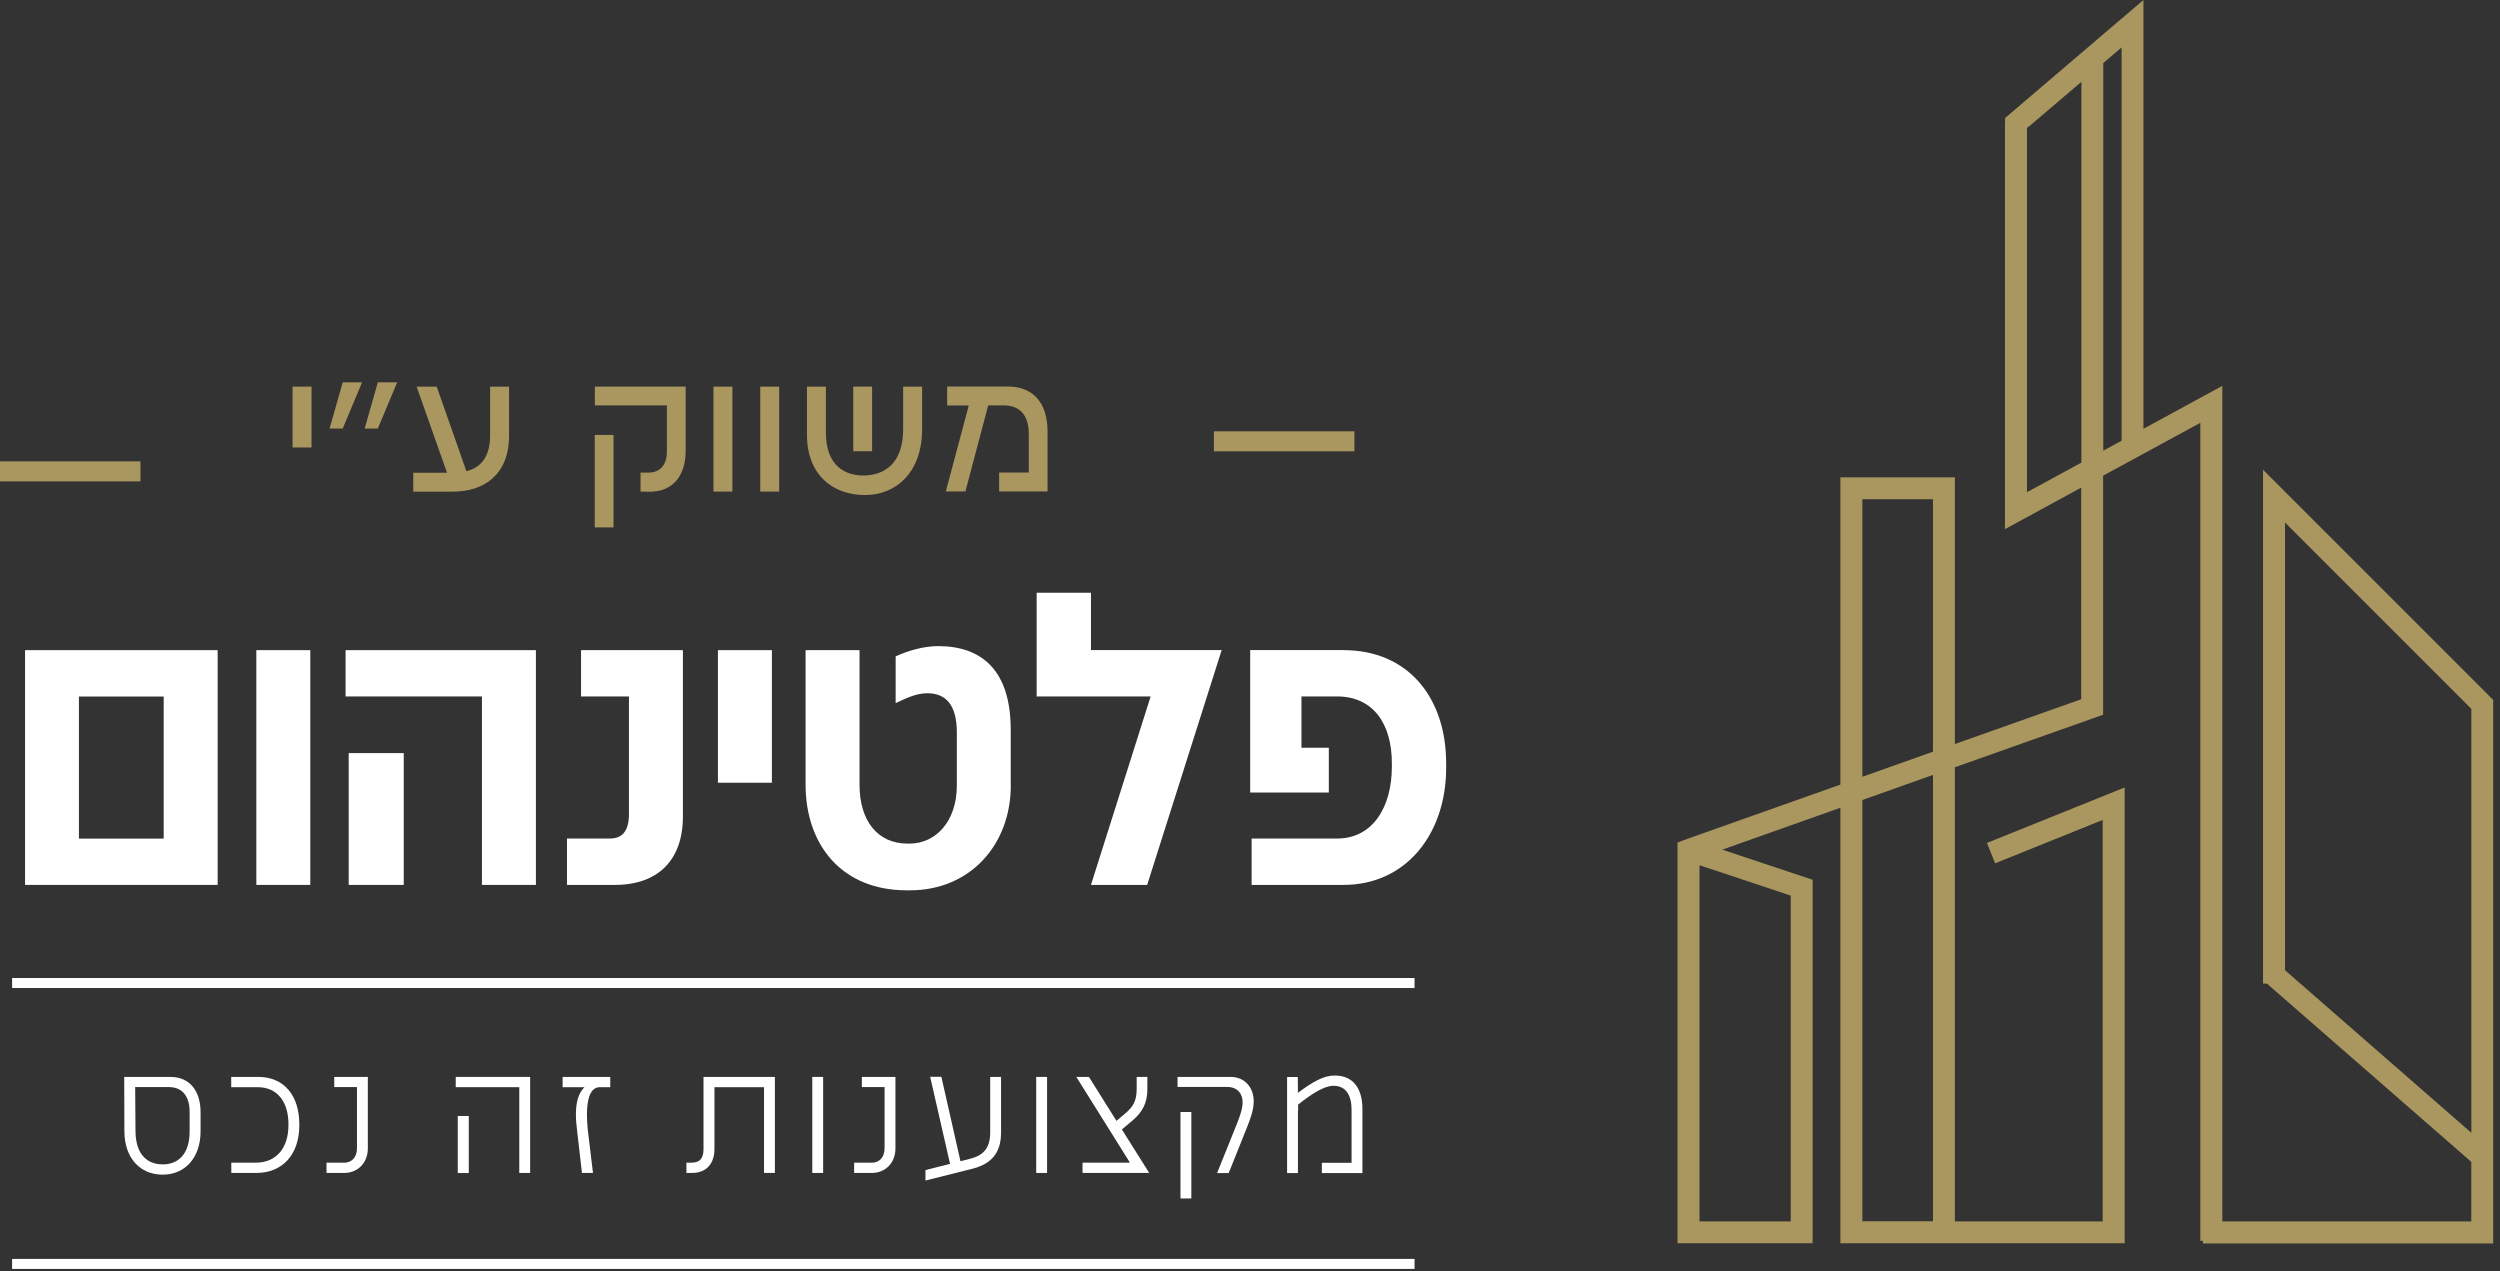
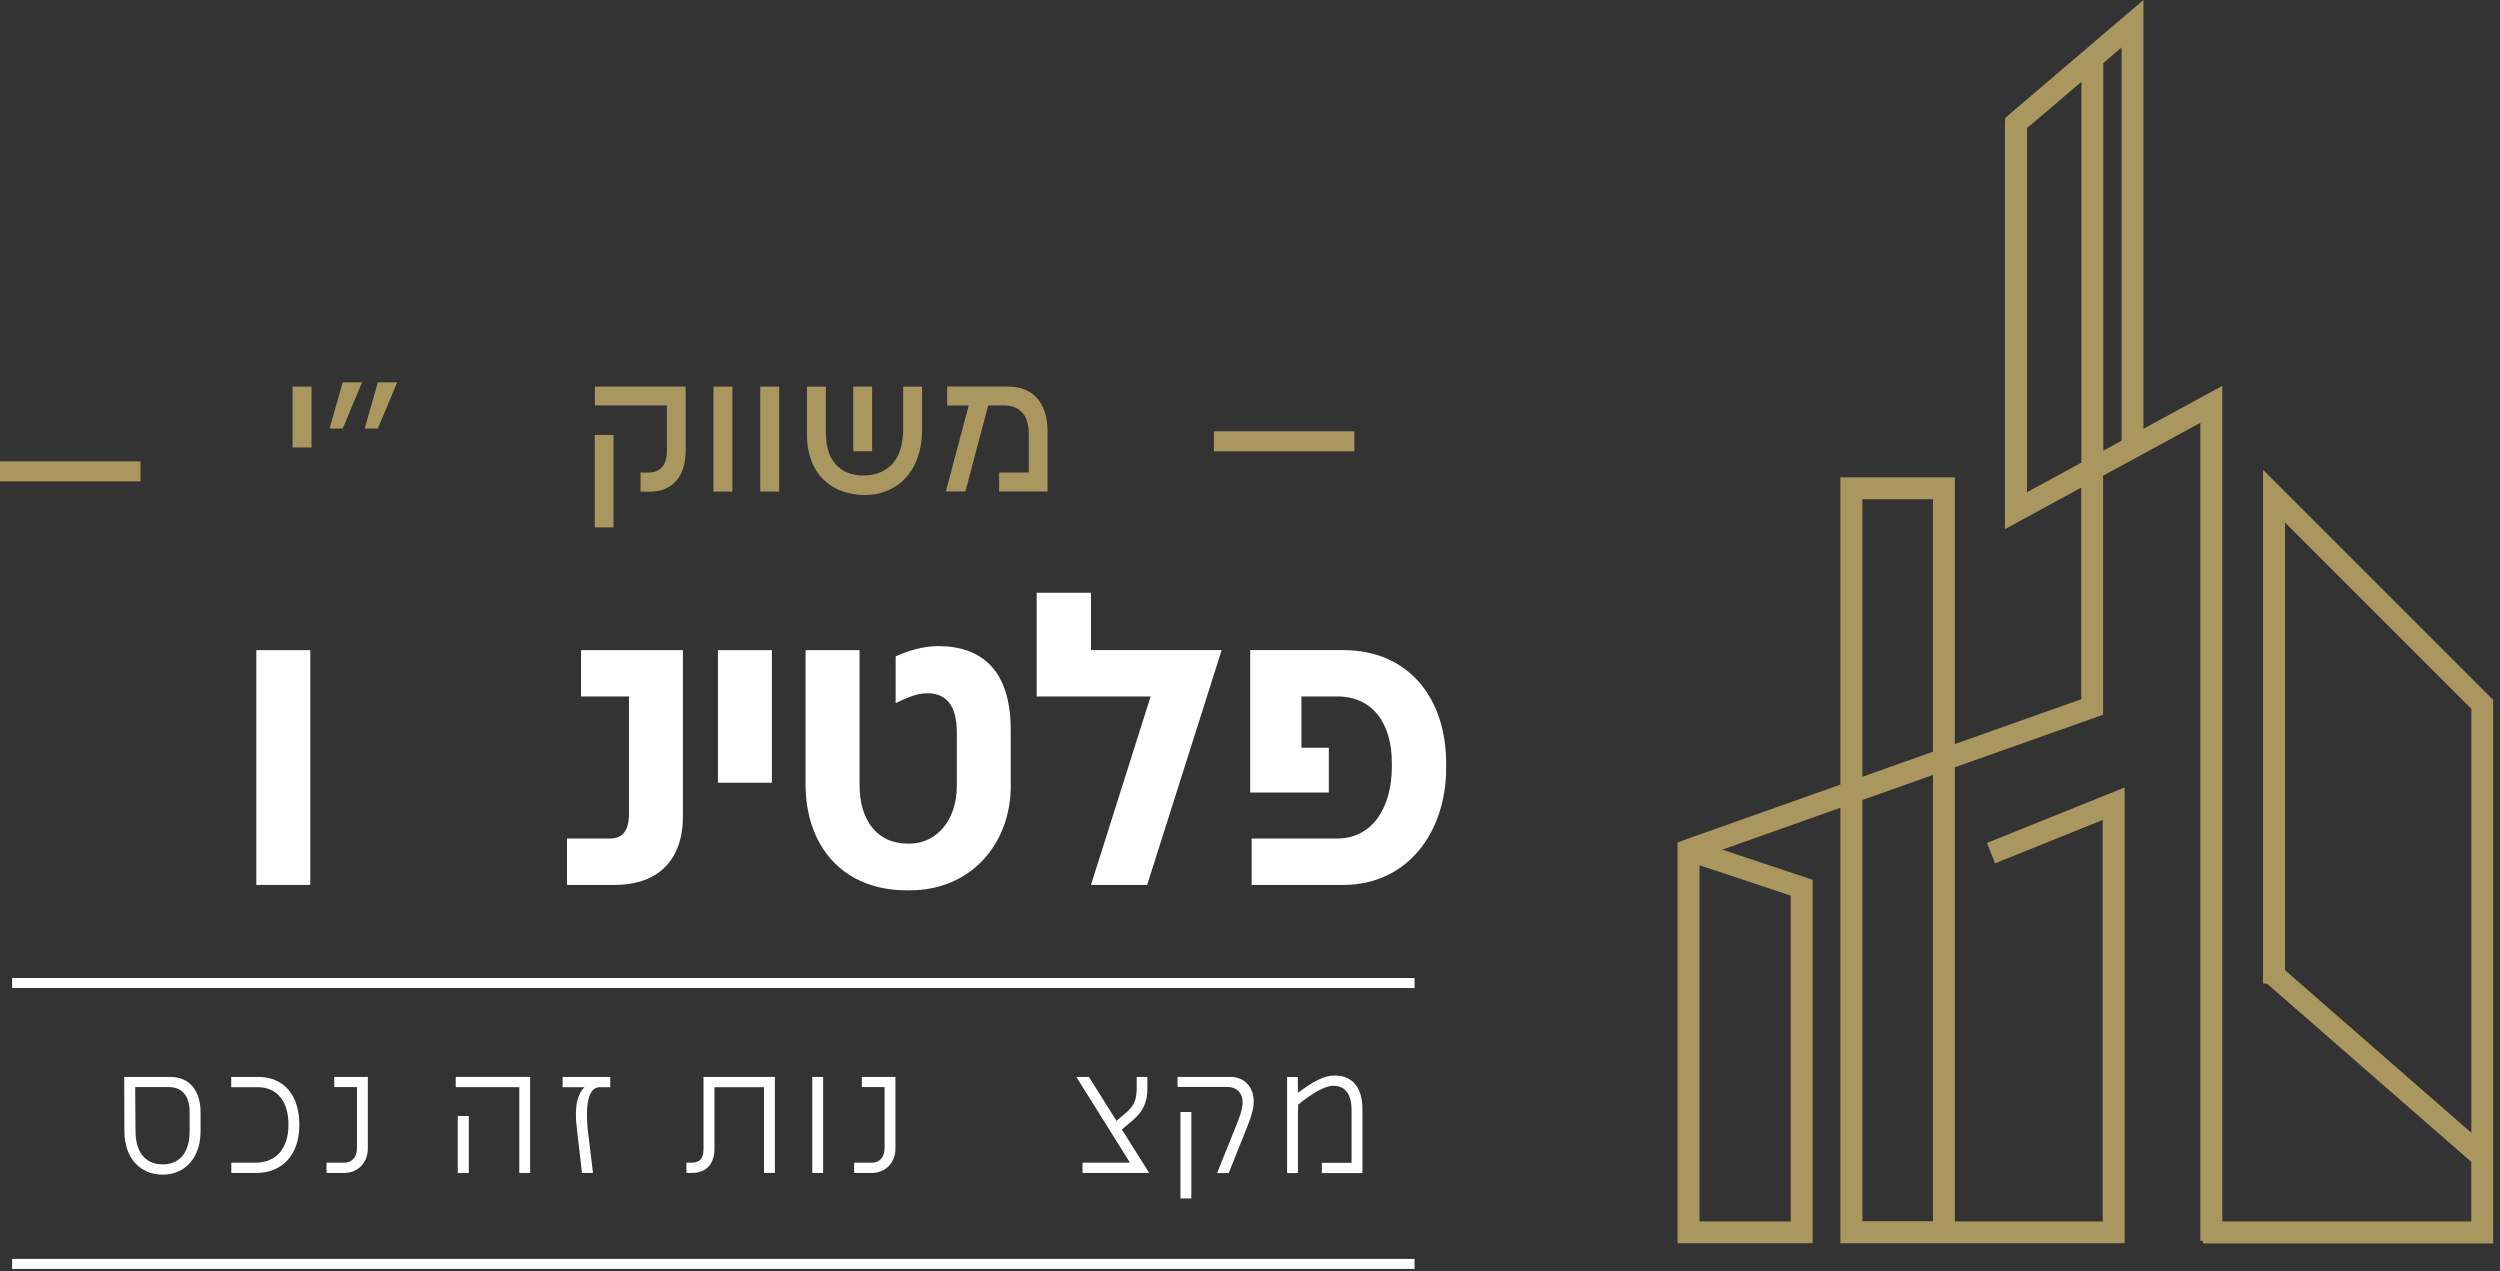
<svg xmlns="http://www.w3.org/2000/svg" width="297" height="151" viewBox="0 0 297 151" fill="none">
  <rect x="0" y="0" width="297" height="151" fill="#333333" stroke="none" />
  <path d="M268.849 55.78V116.85H269.309L293.589 138.03V145.1H264.009V45.84L254.639 50.94V0L238.649 13.64L238.189 14.04L238.209 14.3L238.189 14.65V62.86L247.249 57.93V83.07L232.239 88.39V56.71H218.639V93.21L200.579 99.61L199.289 100.09V100.06V147.7H215.339V104.52L204.599 100.94L218.639 95.96V147.7H252.409V93.55L236.049 100.14L237.019 102.56L249.799 97.41V145.1H232.239V91.15L249.849 84.91V56.51L261.399 50.23V147.41H261.709V147.72H296.189V83.15L268.839 55.8L268.849 55.78ZM293.599 84.21V134.58L271.459 115.26V62.07L293.599 84.21ZM240.809 15.18L241.109 14.97L247.269 9.72V54.96L240.809 58.47V15.19V15.18ZM249.869 7.49L252.049 5.63V52.35L249.869 53.54V7.5V7.49ZM221.249 145.1V95.04L229.639 92.06V145.09H221.249V145.1ZM221.249 59.31H229.639V89.3L221.249 92.28V59.31ZM212.739 145.1H201.899V102.79L212.739 106.4V145.1Z" fill="#AA975F" />
  <path d="M20.248 127.938C22.578 127.938 23.828 129.658 23.828 132.128V134.397C23.828 137.587 21.928 139.547 19.358 139.547H19.298C16.678 139.547 14.788 137.607 14.778 134.397L14.758 127.938H20.238H20.248ZM16.058 129.158L16.098 134.397C16.118 137.317 17.648 138.327 19.308 138.327H19.368C20.988 138.327 22.528 137.297 22.528 134.427V132.097C22.528 130.347 21.748 129.147 20.068 129.147H16.058V129.158Z" fill="white" />
  <path d="M27.479 127.938H30.689C33.719 127.938 35.559 130.117 35.559 133.567V133.677C35.559 137.127 33.599 139.347 30.429 139.347H27.479V138.128H30.359C32.889 138.128 34.269 136.318 34.269 133.658V133.567C34.269 130.927 32.979 129.158 30.609 129.158H27.469V127.938H27.479Z" fill="white" />
  <path d="M39.709 127.936H43.699V136.446C43.699 138.086 42.559 139.346 40.889 139.346H38.789V138.126H40.909C41.739 138.126 42.409 137.536 42.409 136.406V129.146H39.709V127.926V127.936Z" fill="white" />
  <path d="M54.141 129.158V127.938H62.981V139.347H61.691V129.158H54.141ZM54.381 132.577H55.691V139.357H54.381V132.577Z" fill="white" />
  <path d="M66.828 127.938H72.498V129.158H71.258C70.148 129.158 69.728 130.527 69.728 132.427C69.728 133.017 69.768 133.647 69.838 134.307L70.448 139.347H69.138L68.568 134.397C68.478 133.677 68.418 133.018 68.418 132.408C68.418 130.948 68.718 129.858 69.438 129.158H66.838V127.938H66.828Z" fill="white" />
  <path d="M83.587 127.938H92.057V139.347H90.767V129.158H84.877V136.507C84.877 138.097 84.047 139.347 82.197 139.347H81.547V138.128H82.117C83.187 138.128 83.577 137.577 83.577 136.487V127.938H83.587Z" fill="white" />
  <path d="M97.79 127.938V139.347H96.5V127.938H97.79Z" fill="white" />
  <path d="M102.389 127.936H106.379V136.446C106.379 138.086 105.239 139.346 103.569 139.346H101.469V138.126H103.589C104.419 138.126 105.089 137.536 105.089 136.406V129.146H102.389V127.926V127.936Z" fill="white" />
-   <path d="M117.635 127.936H118.925V134.506C118.925 136.276 118.385 138.126 115.525 138.846L109.945 140.246V139.006L112.865 138.266L110.505 127.926H111.835L114.105 137.956L115.195 137.676C116.705 137.306 117.635 136.536 117.635 134.516V127.926V127.936Z" fill="white" />
-   <path d="M124.392 127.938V139.347H123.102V127.938H124.392Z" fill="white" />
  <path d="M133.277 134.177L136.527 139.347H128.607V138.128H134.197V138.057L127.867 127.938H129.367L132.637 133.158L133.707 132.257C134.667 131.427 135.037 130.747 135.037 129.307V127.938H136.307V129.357C136.307 130.997 135.767 132.067 134.557 133.107L133.287 134.177H133.277Z" fill="white" />
  <path d="M139.891 129.117V127.938H146.191C147.891 127.938 148.941 129.207 148.941 130.837C148.941 131.777 148.611 132.758 148.151 133.908L145.971 139.357H144.591L146.901 133.617C147.381 132.417 147.621 131.658 147.621 130.938C147.621 129.998 147.071 129.128 145.761 129.128H139.911L139.891 129.117ZM141.531 132.107V142.378H140.241V132.107H141.531Z" fill="white" />
  <path d="M158.606 127.777C160.726 127.777 161.856 129.287 161.856 131.747V139.357H157.036V138.137H160.566V131.807C160.566 130.147 159.886 128.997 158.476 128.997H158.386C157.356 128.997 155.896 129.887 154.216 131.227V131.987H154.196V139.357H152.906V127.947H154.176L154.196 129.827C155.946 128.517 157.256 127.777 158.516 127.777H158.606Z" fill="white" />
-   <path d="M25.857 77.238V105.128H2.977V77.238H25.857ZM9.377 82.748V99.628H19.447V82.748H9.377Z" fill="white" />
  <path d="M36.863 77.238V105.128H30.453V77.238H36.863Z" fill="white" />
-   <path d="M41.055 82.748V77.238H63.665V105.128H57.255V82.738H41.055V82.748ZM41.425 89.468H47.965V105.128H41.425V89.468Z" fill="white" />
  <path d="M69.039 77.237H81.129V97.007C81.129 102.147 78.199 105.127 73.049 105.127H67.359V99.617H72.459C73.819 99.617 74.719 98.847 74.719 96.727V82.737H69.029V77.227L69.039 77.237Z" fill="white" />
  <path d="M91.699 77.238V92.988H85.289V77.238H91.699Z" fill="white" />
  <path d="M120.083 93.308C120.083 100.348 115.253 105.768 108.123 105.768H107.713C99.903 105.768 95.703 100.258 95.703 93.218V77.238H102.113V93.218C102.113 97.598 104.323 100.218 107.803 100.218H108.073C111.143 100.218 113.673 97.598 113.673 93.318V87.048C113.673 83.668 112.323 82.358 110.153 82.358C108.803 82.358 107.583 82.988 106.403 83.528V77.978C107.763 77.348 109.653 76.758 111.453 76.758C116.643 76.758 120.073 79.648 120.073 86.688V93.328L120.083 93.308Z" fill="white" />
  <path d="M136.286 105.128H129.606L136.696 82.738H123.156V70.418H129.606V77.228H145.136L136.286 105.118V105.128Z" fill="white" />
  <path d="M159.613 77.237C167.283 77.237 171.803 82.877 171.803 90.687V91.227C171.803 99.037 167.063 105.127 159.613 105.127H148.693V99.617H158.853C163.093 99.617 165.353 95.867 165.353 91.087V90.677C165.353 85.937 163.093 82.737 158.853 82.737H154.613V88.827H157.863V94.157H148.523V77.227H159.623L159.613 77.237Z" fill="white" />
  <path d="M34.758 53.16V45.93H37.008V53.16H34.758Z" fill="#AA975F" />
  <path d="M40.716 45.418H43.016L40.716 50.908H39.156L40.716 45.418ZM47.186 45.418L44.886 50.908H43.326L44.886 45.418H47.186Z" fill="#AA975F" />
-   <path d="M49.086 56.157H53.106L49.496 45.938H51.886L55.406 55.977C57.066 55.568 58.226 54.337 58.226 51.727V45.938H60.476V51.758C60.476 56.438 57.456 58.407 53.786 58.407H49.096V56.157H49.086Z" fill="#AA975F" />
  <path d="M70.656 45.928H81.456V53.548C81.456 56.468 79.986 58.488 77.006 58.418L76.096 58.398V56.148H77.006C78.516 56.148 79.226 55.118 79.226 53.668V48.158H70.666V45.918L70.656 45.928ZM72.886 62.658H70.656V51.668H72.886V62.658Z" fill="#AA975F" />
  <path d="M84.758 58.4V45.93H87.008V58.4H84.758Z" fill="#AA975F" />
  <path d="M90.32 58.4V45.93H92.57V58.4H90.32Z" fill="#AA975F" />
  <path d="M102.737 58.81C99.067 58.81 95.867 56.54 95.867 51.63V45.94H98.117V51.41C98.117 55.32 100.387 56.53 102.647 56.49C105.167 56.45 107.297 54.96 107.297 50.98V45.94H109.547V50.98C109.547 56.1 106.487 58.81 102.737 58.81ZM103.607 45.93V53.61H101.367V45.93H103.607Z" fill="#AA975F" />
  <path d="M112.359 58.398L115.089 48.168H112.519V45.918H119.719C122.699 45.918 124.449 47.808 124.449 51.278V58.388H118.699V56.138H122.219V51.578C122.219 49.128 120.999 48.158 119.229 48.158H117.399L114.689 58.388H112.359V58.398Z" fill="#AA975F" />
  <path d="M160.901 51.238H144.211V53.618H160.901V51.238Z" fill="#AA975F" />
  <path d="M16.69 54.809H0V57.189H16.69V54.809Z" fill="#AA975F" />
  <path d="M168.047 116.188H1.438V117.378H168.047V116.188Z" fill="white" />
  <path d="M168.047 149.559H1.438V150.749H168.047V149.559Z" fill="white" />
</svg>